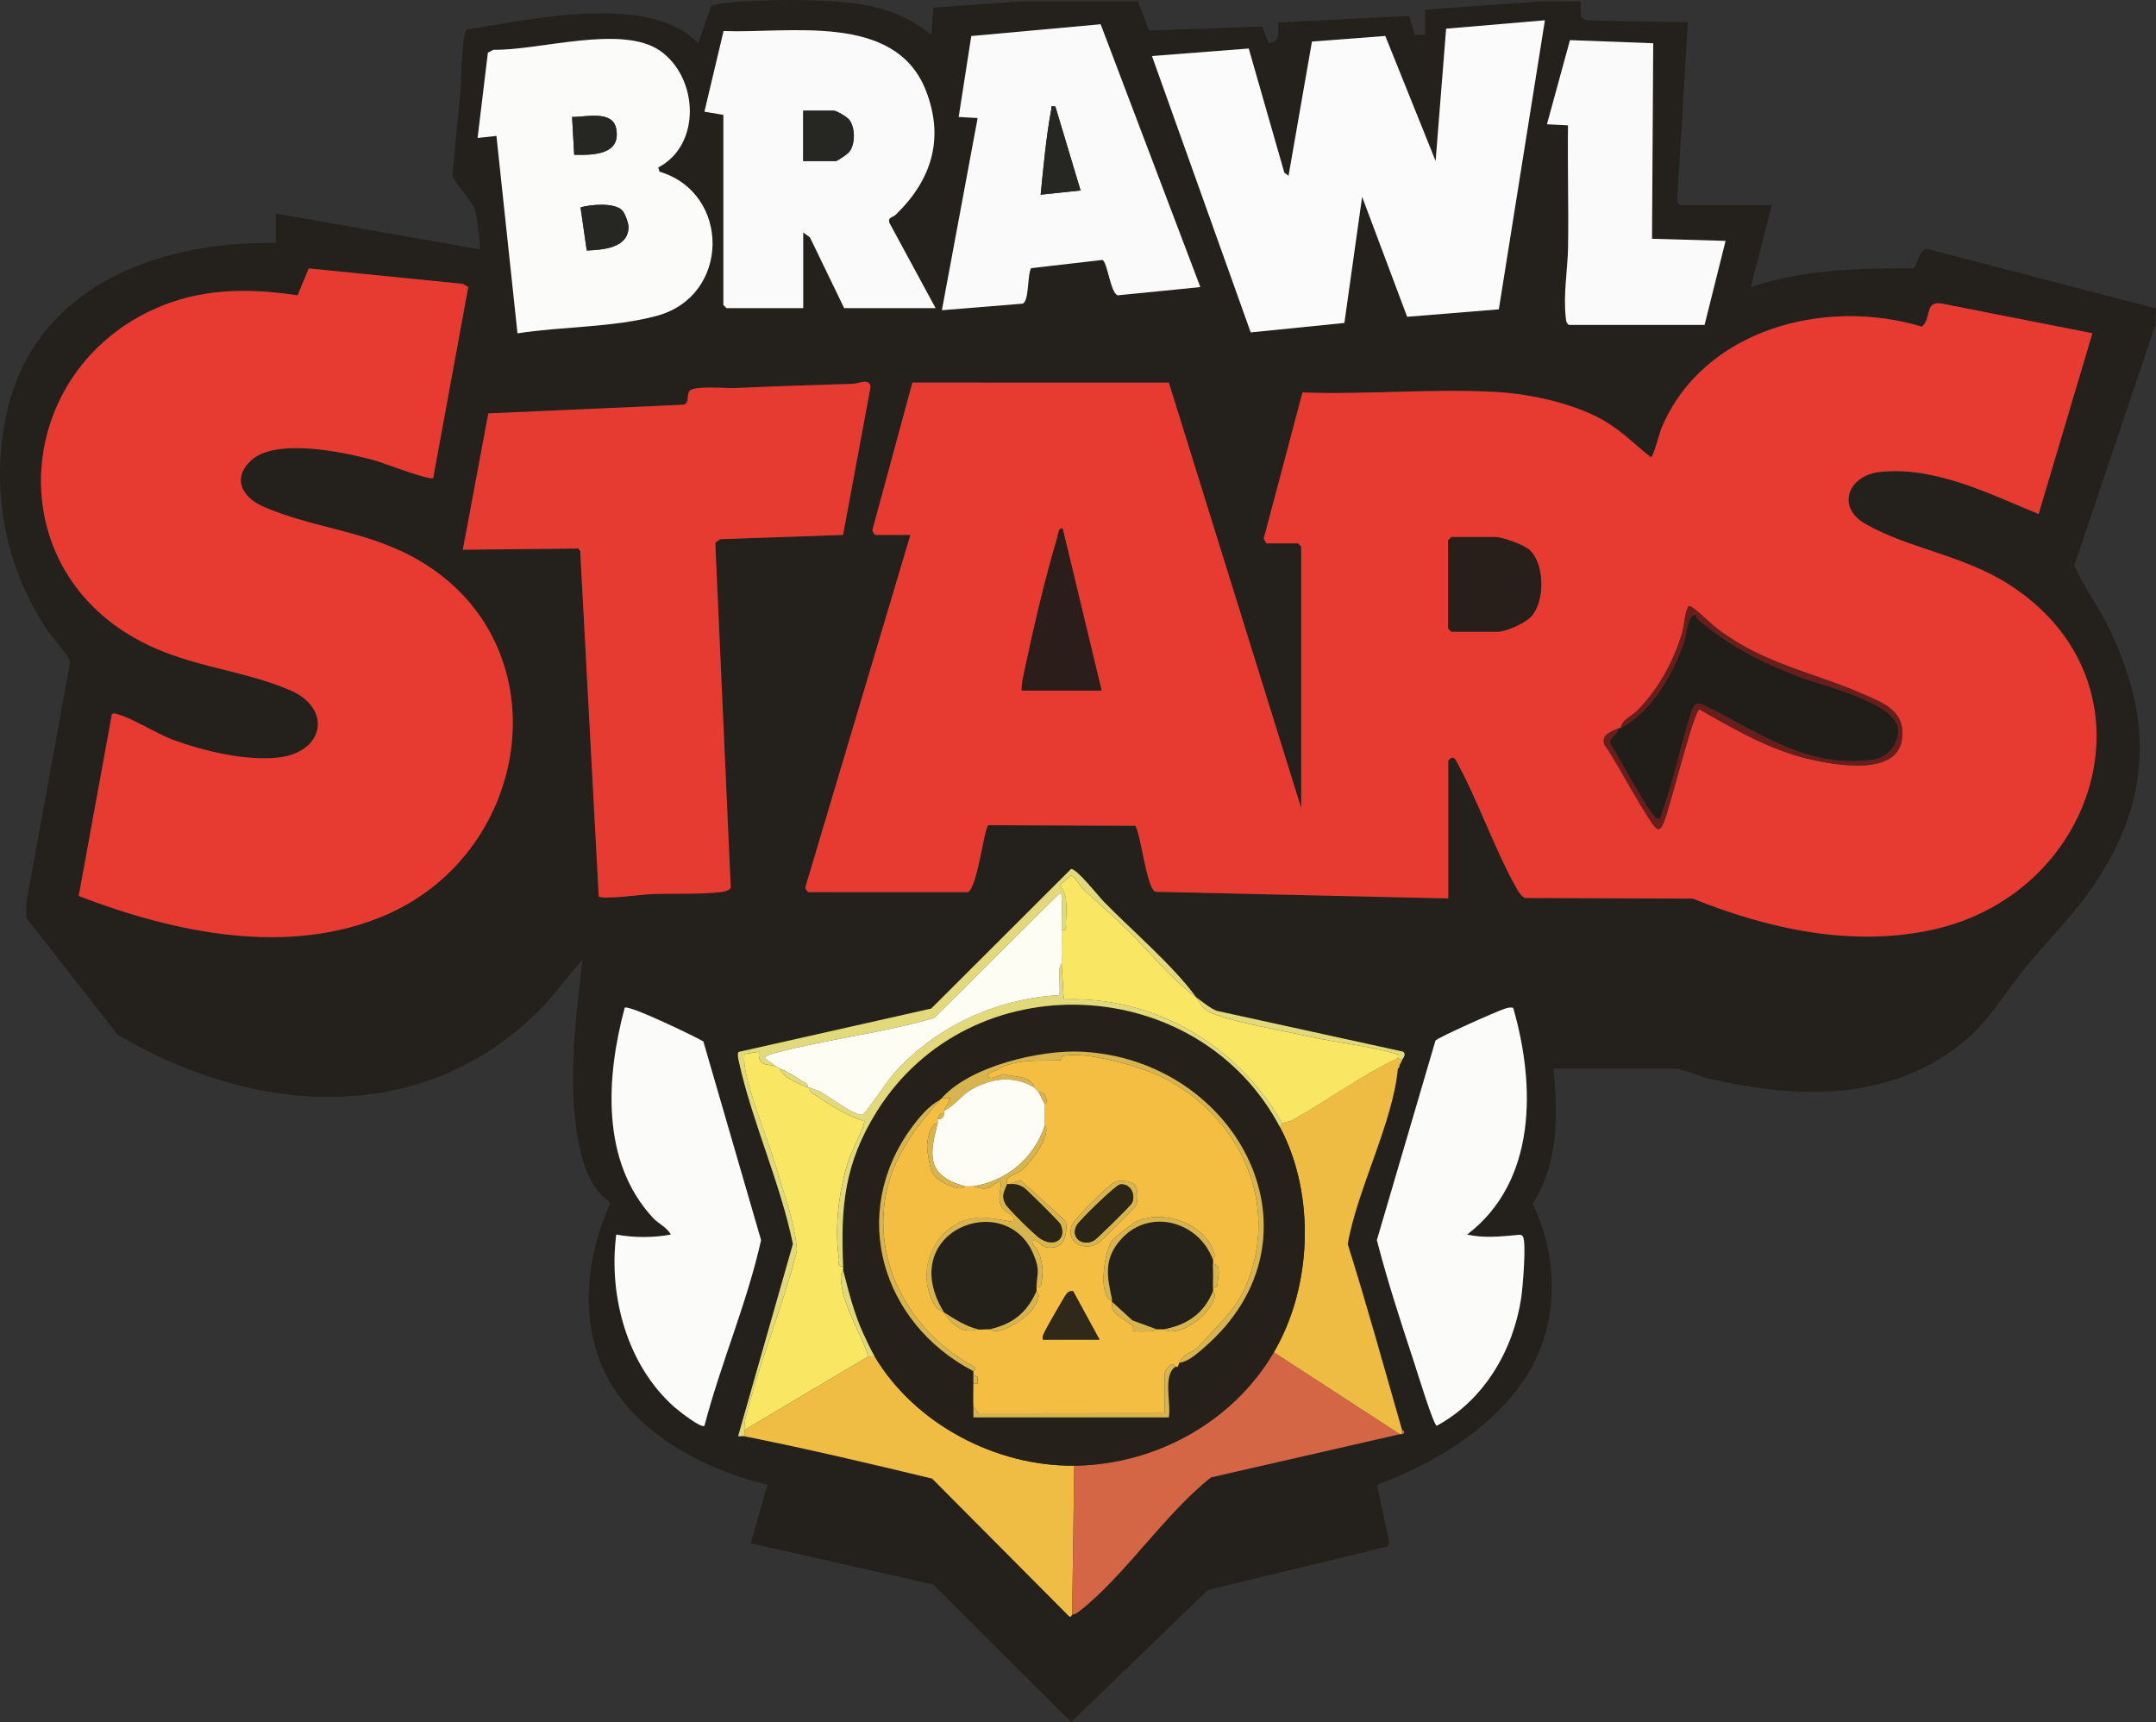
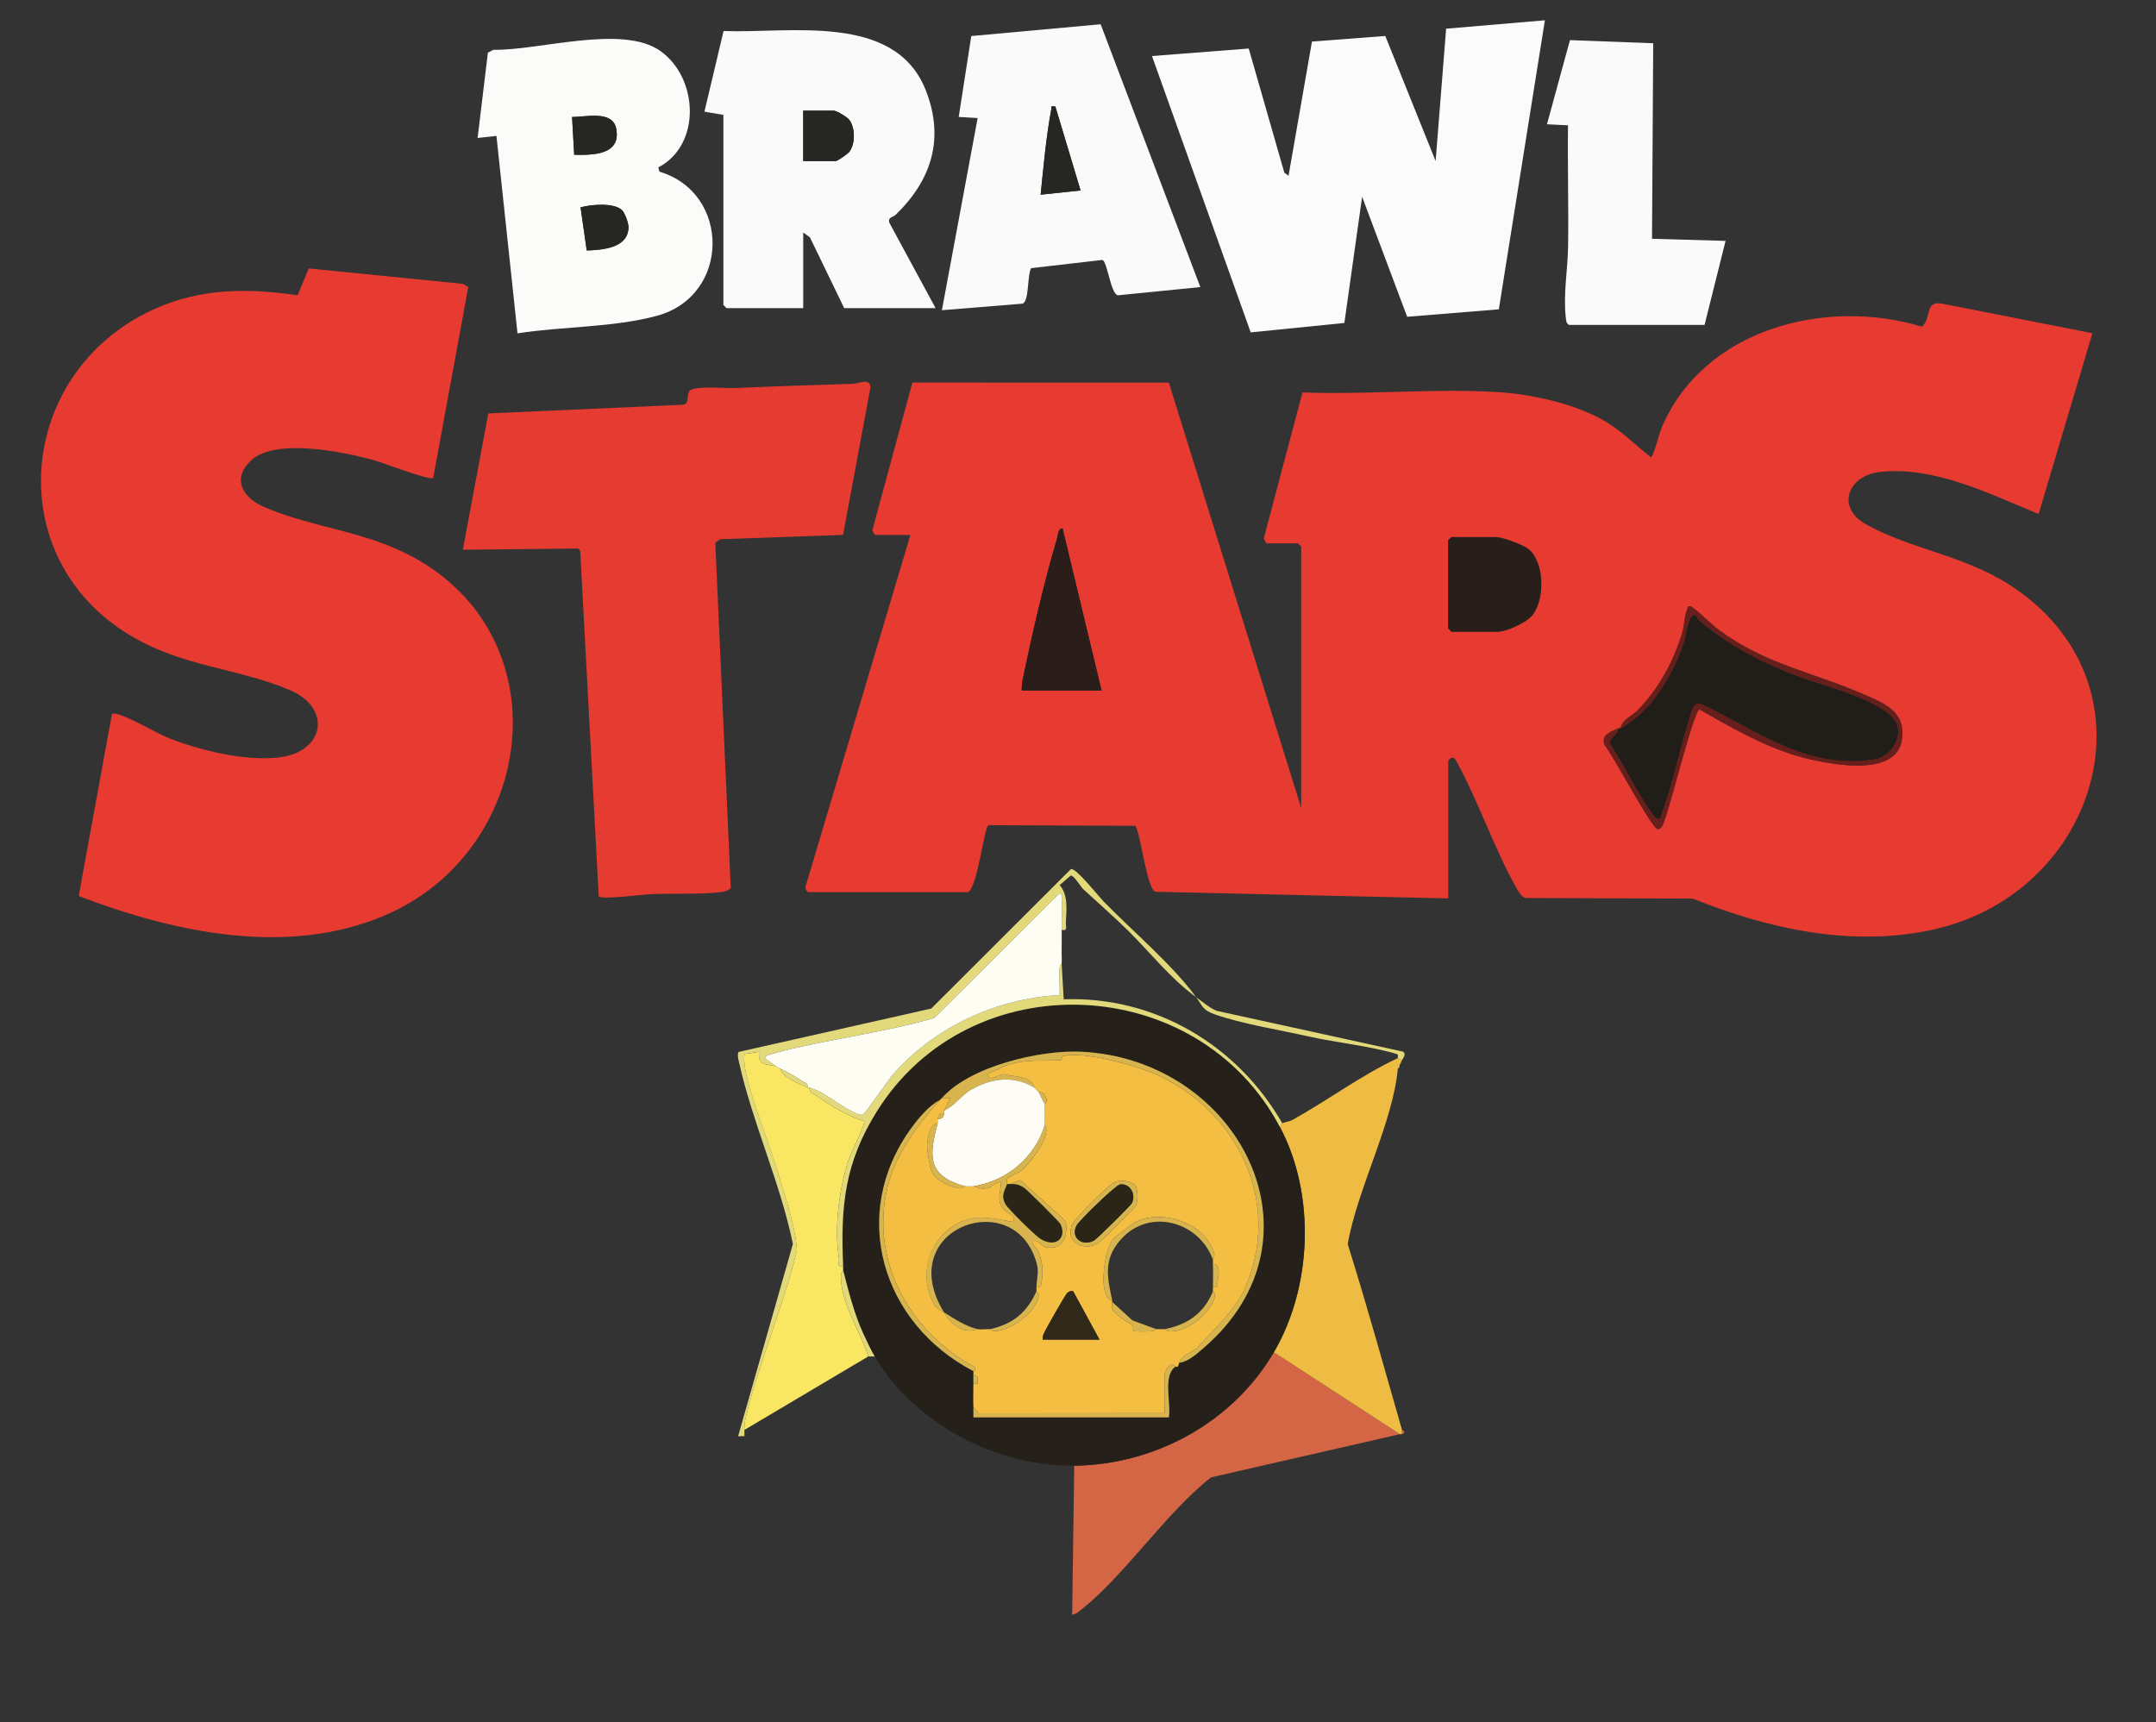
<svg xmlns="http://www.w3.org/2000/svg" id="Layer_2" viewBox="0 0 1026.14 819.7">
  <rect x="0" y="0" width="1026.14" height="819.7" fill="#333333" stroke="none" />
  <defs>
    <style>.cls-2{fill:#fbfafa}.cls-5{fill:#fbfbfa}.cls-6{fill:#e2da7a}.cls-10{fill:#2b2518}.cls-11{fill:#d7b44d}.cls-14{fill:#d46646}.cls-16{fill:#262622}.cls-20{fill:#e73b31}.cls-24{fill:#f9e764}.cls-25{fill:#24211a}</style>
  </defs>
  <g id="Layer_1-2">
    <g id="ihEqAt.tif">
      <g>
-         <path fill="#24201c" d="m131.29 101.67 96.99 17c.66-.71-1.45-16.98-2.3-19.19-1.68-4.41-10.38-13.01-10.68-16.34 1.35-13.63 2.76-27.33 3.98-40.97.4-4.5.47-26.34 2.95-28.05 23.92-3.91 49.17-9.12 73.54-7.44 13.15.91 27.29 4.09 36.5 13.99l6.25-17.76c1.1-1.11 12.65-2.15 15.22-2.28 17.93-.9 45.32-1.39 62.39 2.71 10.09 2.42 19.25 6.6 27.15 13.34l1.01-13L485.75.64h55.88l5.3 13.91 53.75-1.93 3.15 8.05c5.84-.87 4.47-5.42 4.45-9.99l62.39-3.06 2.74 8.93 4.87.14V4.66L733.74.62l18.55.04.13 7.37 2.36 1.64 48.51.99-5.04 84.52c-.11.84 1.03 2.49 1.53 2.49h43.5l-9.99 39c24.69-8.38 51.37-8.97 77.32-8.96 1.69-.41 2.9-10.21 7.12-9.1l108.41 28.2-.31 7.91-38.59 114.46c4.61 10.36 11.77 19.85 16.76 30.27 20.86 43.62 19.66 81.71-7.49 121.93-9.48 14.05-21.55 25.78-32.19 38.81-13.26 16.25-18.89 29.06-37.5 41.5-34.17 22.84-74.56 20.51-112.95 11.89-3.58-.8-13.85-4.92-16.08-4.92h-58.5c2.31 22.16 2.47 44.89-9.82 64.33 11.2 23.24 12.56 51.16 1.2 74.55-13.83 28.47-46.43 48.84-75.34 59.18l5.92 27.54-.94 1.91-85.38 20.63-65.13 62.9-65.57-65.46-86.9-19.61 7.98-27.95c-31.3-7.27-66.5-26.11-79.19-57.33-10.01-24.62-6.48-52.42 4.19-76.23l-.47-1.45c-8.52-5.3-12.34-17.36-14.27-26.78-5.62-27.46-1.65-60.54 1.72-88.22l-17.48 21.01c-56.27 59.36-137.44 54.06-203.83 14.81l-43.43-55.56-.12-6.64 20.96-115.13c-.15-2.68-8.64-11.78-10.9-15.18C2.53 269.97-4.42 234.12 2.75 198.63c12.44-61.53 71.38-83.96 128.53-82.97v-14Zm604-92.01-47.01 4-5 63-23.95-59.54-34.92 2.67-11.13 63.87-2.01-1.47-16.94-59.09-46.05 3.57 46.99 131.55 44.58-4.49 8.44-60.06 21.44 57.12 43.62-3.55L735.29 9.67Zm-164 127L523.84 11.55l-61.57 5.61-5.99 38.51 9.02.51-17.02 91.48 38.38-3.12c3.24-1.06 2.18-13.75 4.1-16.9l33.89-3.91c2.45.8 3.83 15.77 7.31 16.84l39.32-3.91Zm-227-81.99v90.5l1.5 1.5h36.5v-36l3.19 2.31 16.31 33.69h43.5l-22-40.62c-.82-2.77 1.57-2.44 3.01-3.83 17.03-16.47 23.42-36.22 14.28-59.34C425.93 5.8 375.66 16 344.38 14.77l-9.11 38.39 9.02 1.51ZM313.3 79.69c20.59-10.71 18.91-42.81.93-55.46s-57.98-.05-79.41-.54l-2.62 1.38-4.9 40.6 8.97-.98 10.02 93.98c21.33-3.34 45.42-2.72 66.2-8.3 35.36-9.49 35.22-58.64 1.38-68.64l-.58-2.04Zm433.49 74.98h64.5l10-40-35.01-1 .57-93.07-39.62-1.49-10.95 40.05 10.02.51c-.26 19.16.31 38.38.04 57.55-.16 10.98-2.4 22.9-1.09 34.01.17 1.46.12 2.57 1.55 3.45Zm-540.62 72.87 16.69-90.88-2.53-1.55-73.39-7.34-5.29 12.8c-23.99-3.58-46.73-3.41-69.04 6.91-64.58 29.9-72.79 117.8-10.63 154.99 25.44 15.22 50.86 15.36 75.98 26.02 20.16 8.55 16.57 29.52-5.28 32.07-15.62 1.82-35.7-3.04-50.38-8.41-7.46-2.73-19.72-10.48-26-12.05-1.07-.27-2.02-.88-3.08-.02L37.45 426.5c45.33 17.4 99.72 29.15 146.18 9.02 70.27-30.45 84.22-129.19 15.31-169.03-24.17-13.97-49.75-14.87-73.65-25.35-9.93-4.36-15.01-13.27-5.92-21.88 11.65-11.04 44.56-4.11 58.9-.1 4.29 1.2 25.98 9.59 27.88 8.38Zm396.62 31.13h15l1.5 1.5v124.5L556.3 182.16l-122.06-.03-19 70.04c-.1.84 1.04 2.5 1.54 2.5h16.5l-49.96 167.59c-.21.83 1.02 2.41 1.46 2.41h76c4.62-3.07 7.52-30.5 9.63-31.87l69.93.31c2.84 4.77 5.39 29.96 9.6 31.4l139.34 3.16v-65.5c1.53-1.99 2.68-2.13 3.85.15 10.56 19.23 18.23 42.18 28.95 61.05.83 1.46 2.26 3.61 3.9 4.1l79.71.29c35.95 14.49 76.17 23.35 114.81 14.64 79.37-17.89 108.23-117.69 35.69-164.14-21.92-14.04-47.57-17.03-68.24-28.76-14.27-8.1-8.39-23.19 6.82-24.83 26.15-2.82 52.09 10.46 75.49 20.01l25.6-86.04-71.06-14c-9.27-1.9-5.12 6.69-10.11 10.87-46.19-13.98-104 1.18-123.9 48.19-.98 2.32-3.87 13.72-5.03 13.98-7.6-5.91-14.04-12.68-22.47-17.51-13.93-7.99-34.48-12.56-50.48-13.52-30.27-1.82-62.44 1.34-92.91.17l-18.46 69.59 1.33 2.28Zm-201.54-4.05 13.09-70.43c-.64-4.46-5.43-1.57-8.51-1.48-18.74.54-37.28 1.17-56 2-4.29.19-19.7-1.23-21.64 1.36-1.66 2.2.21 6.38-3.4 6.6l-92.38 4.12-12.13 64.88 55.07-.57.8 1.2 8.82 164.44c2.38 1.55 20.39-.93 24.78-1.12 10.33-.46 23.02.2 33.06-.94 1.88-.21 3.65-.52 4.99-2l-7.36-164.38 2.35-1.64 58.46-2.04Zm168.04 220.05c-11.27-15.41-30.26-31.41-43.99-45.51-2.55-2.61-12.68-15.53-15.51-15.53l-66.57 66.46-91.81 20.69c-.5 1.67-.02 3.31.34 4.93 6.29 28.46 19.71 57.56 25.63 86.45l-26.08 91.5c.96.14 2.12-.18 3 0 29.88 5.96 59.8 13.01 89.35 20.15L509 769.53c.89.2 1.13-.81 1.3-.87 1.35-.45 1.77-.46 3.03-1.43 21.62-16.61 40.94-46.57 63.05-64l89.93-20.57h1l1-.53c.33-1.22-.97-1.38-1-1.47-8.44-29.51-16.66-59.16-25.85-88.48 4.5-26 21.62-58.1 23.85-83.52.86-.45.71-1.41 1-2 .33-.67.7-1.16 1-2 .33-.94 2.31-2.83.42-4.1l-88.46-19.37c-3.06-1.04-7.16-4.49-9.97-6.53Zm-234.01 204c7.77-29.8 20.25-58.34 26.95-88.36l-27.48-94.6c-4.42-2.55-35.55-17.61-37.42-16.01-8.87 32.98-11.43 73.17 13.44 99.99 2.66 2.87 6.58 4.37 8.52 7.97-8.5 1.58-17.51 1.54-25.99 0-3.72 29.22 5.11 62.02 27.52 81.98 1.93 1.72 12.85 10.41 14.46 9.03ZM720.2 479.75c-1.35-.41-2.64 0-3.94.39-3.38 1.02-31.99 13.73-33.05 15.21l-27.89 94.93c4.98 19.41 11.38 38.98 17.69 58.15 1.28 3.88 9.22 29.89 10.79 30.24 22.48-12.14 36.4-35.86 40.2-60.78.71-4.68 2.57-26.55.82-29.27-.77-1.19-1.62-.84-2.74-.74-8 .71-15.88 1.55-23.8-.22 33.24-25.38 32.54-71.11 21.92-107.91Z" />
        <path d="m602.79 258.67-1.33-2.28 18.46-69.59c30.47 1.16 62.64-1.99 92.91-.17 16 .96 36.55 5.53 50.48 13.52 8.43 4.84 14.86 11.6 22.47 17.51 1.17-.26 4.05-11.66 5.03-13.98 19.9-47.01 77.7-62.17 123.9-48.19 4.99-4.18.84-12.77 10.11-10.87l71.06 14-25.6 86.04c-23.4-9.55-49.34-22.82-75.49-20.01-15.21 1.64-21.09 16.73-6.82 24.83 20.67 11.73 46.32 14.72 68.24 28.76 72.54 46.45 43.68 146.25-35.69 164.14-38.65 8.71-78.86-.15-114.81-14.64l-79.71-.29c-1.65-.48-3.08-2.64-3.9-4.1-10.72-18.87-18.39-41.82-28.95-61.05-1.18-2.28-2.32-2.13-3.85-.15v65.5l-139.34-3.16c-4.22-1.44-6.76-26.63-9.6-31.4l-69.93-.31c-2.11 1.37-5.01 28.8-9.63 31.87h-76c-.44 0-1.67-1.58-1.46-2.41l49.96-167.59h-16.5c-.51 0-1.64-1.66-1.54-2.5l19-70.04 122.06.03 62.99 202.51v-124.5l-1.5-1.5h-15Zm-116.5 70h38l-18.51-77.01c-2.04-.69-2.22 3.12-2.6 4.38-5.82 19.47-11.41 43.43-15.59 63.42-.63 3.03-1.43 6.08-1.29 9.21Zm204.5-73-1.5 1.5v42l1.5 1.5h22c4.24 0 13.47-4.23 16.35-7.65 6.21-7.39 6.03-24.81-1.33-31.36-2.63-2.34-12.7-5.99-16.01-5.99h-21Zm80.5 91c-.26.14-.73-.13-1 0-3.45 1.68-8.52 2.97-6.57 8.03 4.03 4.7 22.1 39.25 25.15 39.92 1.7.37 2.42-1.8 2.92-2.96 2.95-6.77 14.29-53.37 17.06-53.98 16.88 9.59 33.87 19.56 53.07 23.86 11.81 2.64 40.77 7.98 43.28-9.46 1.95-13.58-8.51-17.36-18.94-21.88-23.66-10.26-46.16-14.06-67.88-30.12-4.86-3.6-8.64-8.04-13.58-11.44-1.9-.27-1.28.23-1.75 1.29-1.38 3.14-1.35 8.02-2.46 11.55-4.3 13.78-11.13 26.38-21.27 36.73-2.7 2.76-7.3 4.26-8.03 8.47ZM206.17 227.54c-1.9 1.21-23.6-7.18-27.88-8.38-14.34-4.01-47.25-10.94-58.9.1-9.09 8.61-4.01 17.53 5.92 21.88 23.9 10.48 49.48 11.37 73.65 25.35 68.91 39.84 54.96 138.58-15.31 169.03-46.46 20.13-100.85 8.38-146.18-9.02l15.77-86.42c1.06-.86 2.01-.25 3.08.02 6.27 1.57 18.54 9.31 26 12.05 14.67 5.37 34.76 10.23 50.38 8.41 21.86-2.55 25.44-23.51 5.28-32.07-25.12-10.66-50.54-10.8-75.98-26.02C-.18 265.28 8.03 177.38 72.61 147.49c22.31-10.32 45.05-10.49 69.04-6.91l5.29-12.8 73.39 7.34 2.53 1.55-16.69 90.88Z" class="cls-20" />
        <path fill="#e63b31" d="m401.25 254.62-58.46 2.04-2.35 1.64 7.36 164.38c-1.34 1.49-3.11 1.79-4.99 2-10.04 1.14-22.73.49-33.06.94-4.39.19-22.39 2.67-24.78 1.12l-8.82-164.44-.8-1.2-55.07.57 12.13-64.88 92.38-4.12c3.61-.22 1.74-4.4 3.4-6.6 1.95-2.58 17.35-1.17 21.64-1.36 18.72-.83 37.26-1.46 56-2 3.08-.09 7.87-2.97 8.51 1.48l-13.09 70.43Z" />
        <path fill="#fbfbfb" d="m735.29 9.66-21.93 137.58-43.63 3.55-21.43-57.12-8.45 60.06-44.58 4.49-46.99-131.55 46.05-3.57 16.94 59.09 2.01 1.47 11.14-63.87 34.91-2.66 23.95 59.53 5-63 47.01-4z" />
        <path d="m313.3 79.69.58 2.04c33.84 10 33.98 59.15-1.38 68.64-20.78 5.58-44.88 4.96-66.2 8.3l-10.02-93.98-8.97.98 4.9-40.6 2.62-1.38c21.43.49 61.21-12.26 79.41.54s19.66 44.74-.93 55.46Zm-40.02-6.02c8.92.21 22.44.12 19.99-12.48-1.74-8.92-14.77-5.37-20.99-5.53l1 18.01Zm22.7 26.31c-3.87-3.62-14.78-2.65-19.67-1.27l2.95 20.53c7.4-.3 19.73-1.06 19.87-11.05.03-2.01-1.67-6.83-3.15-8.21Z" class="cls-5" />
        <path fill="#fafafa" d="m344.29 54.67-9.02-1.51 9.11-38.39c31.27 1.23 81.54-8.97 96.2 28.11 9.14 23.12 2.74 42.88-14.28 59.34-1.44 1.39-3.83 1.06-3.01 3.83l22 40.62h-43.5l-16.31-33.69-3.19-2.31v36h-36.5l-1.5-1.5v-90.5Zm38 22h15.5c.75 0 5.76-3.42 6.52-4.48 2.79-3.85 2.76-11.21 0-15.04-1.05-1.46-6.15-4.48-7.52-4.48h-14.5v24Z" />
        <path d="m571.29 136.66-39.32 3.91c-3.48-1.07-4.86-16.03-7.31-16.84l-33.89 3.91c-1.92 3.15-.86 15.84-4.1 16.9l-38.38 3.12 17.02-91.48-9.02-.51 5.99-38.51 61.57-5.61 47.45 125.11Zm-69.01-85.99c-2.64-.22-1.65-.1-1.95 1.52-2.47 13.26-3.67 27.06-5.03 40.48l19-2.01-12.01-39.99Z" class="cls-2" />
-         <path d="M335.28 678.67c-1.61 1.38-12.53-7.31-14.46-9.03-22.42-19.96-31.24-52.76-27.52-81.98 8.49 1.53 17.49 1.58 25.99 0-1.95-3.59-5.86-5.1-8.52-7.97-24.87-26.82-22.31-67.01-13.44-99.99 1.86-1.59 33 13.46 37.42 16.01l27.48 94.6c-6.7 30.02-19.17 58.56-26.95 88.36ZM720.2 479.75c10.62 36.8 11.33 82.53-21.92 107.91 7.93 1.77 15.8.93 23.8.22 1.12-.1 1.97-.45 2.74.74 1.75 2.72-.11 24.59-.82 29.27-3.8 24.92-17.72 48.64-40.2 60.78-1.57-.35-9.51-26.36-10.79-30.24-6.31-19.17-12.71-38.74-17.69-58.15l27.89-94.93c1.05-1.48 29.66-14.2 33.05-15.21 1.29-.39 2.58-.8 3.94-.39Z" class="cls-5" />
        <path d="M746.79 154.67c-1.43-.88-1.38-1.99-1.55-3.45-1.3-11.11.94-23.03 1.09-34.01.27-19.17-.29-38.39-.04-57.55l-10.02-.51 10.95-40.05 39.62 1.49-.57 93.07 35.01 1-10 40h-64.5Z" class="cls-2" />
-         <path fill="#efbd43" d="M416.29 645.67c19.2 32.24 57.76 52.38 95 52l-1 71c-.17.06-.41 1.07-1.3.87l-65.35-65.72c-29.55-7.14-59.47-14.19-89.35-20.15.01-1-.02-2 0-3l59-35h3Z" />
        <path d="m606.29 643.67 60 39-89.93 20.57c-22.1 17.43-41.43 47.39-63.05 64-1.26.97-1.68.98-3.03 1.43l1-71c38.44-.4 75.46-20.67 95-54Z" class="cls-14" />
        <path fill="#efbc43" d="M665.29 503.67c.24.35 1.51.62 2 1-.3.84-.67 1.33-1 2-.99.25-.93 1.16-1 2-2.23 25.42-19.35 57.52-23.85 83.52 9.19 29.32 17.4 58.97 25.85 88.48v2h-1l-60-39c18.24-31.12 19.89-74.94 3-107 .37-.47.69-1.81 1-2 .93-.55 3.26-.69 4.89-1.6 16.88-9.37 32.58-21.18 50.11-29.4Z" />
        <path d="M569.29 474.67c2.81 2.05 6.91 5.49 9.97 6.53l88.46 19.37c1.88 1.27-.09 3.16-.42 4.1-.49-.38-1.76-.65-2-1-.19-.28.62-1.63-.68-2.01-13.26-3.89-27.99-5.23-41.55-8.26s-32.16-6.11-44.57-10.43c-6.25-2.18-5.98-3.91-9.2-8.3-12.18-8.87-21.8-21.17-32.1-31.4-6.98-6.92-14.56-13.48-21.56-19.95-1.35-1.25-4.16-6.27-5.98-6.59l-5.3 4.56c4.19 4.92 3.18 11.78 2.94 17.91-.07 1.92 1.03 4.01-2 3.45-.06-4.73.34-9.87 0-14.51-.11-1.49.78-2.89-1.49-2.48l-59.15 58.86c-24.46 7.15-50.92 10.12-75.41 16.59-9.25 2.44-3.89 2.66.04 6.54-3.58-1.4-8.75.3-8.01-7.01l-6.93 1.06c-.22 1.76-.15 3.57.06 5.33 1.38 11.96 11.78 37.13 15.62 50.38 3.56 12.28 8.38 25.02 9.29 37.77-6.54 26.73-18.28 53.91-24.58 80.44-.44 1.84-.4 3.22-.44 5.03-.02 1 .01 2 0 3-.88-.18-2.04.14-3 0l26.08-91.5c-5.91-28.9-19.34-57.99-25.63-86.45-.36-1.62-.84-3.26-.34-4.93l91.81-20.69 66.57-66.46c2.83 0 12.96 12.91 15.51 15.53 13.74 14.09 32.73 30.1 43.99 45.51ZM665.29 508.67c.07-.84.01-1.75 1-2-.29.59-.14 1.55-1 2Z" class="cls-6" />
        <path d="M667.29 682.67v-2c.03.1 1.33.26 1 1.47l-1 .53Z" class="cls-14" />
        <path fill="#211e1a" d="M771.29 346.67c14.89-7.92 24.99-25.63 30.31-41.19.91-2.66 1.71-12.91 5.18-12.82.78.02.62 1.61 1.57 2.41 15.45 12.89 29.9 20.22 48.68 27.37 10.22 3.89 44.12 11.79 46.23 23.8 1.23 7.04-4.5 14.35-11.56 15.35-31.78 4.5-54.3-12.98-80.17-25.67-3.27-1.61-4.95-1.57-6.29 2.21-5.29 15.95-8.67 33.91-14.51 49.54-.5 1.35.09 2.37-1.96 2.03-3.13-.5-18.74-30.66-22.07-35.02-1.68-3.69 3.43-4.44 3.59-8 .27-.13.74.14 1 0Z" />
        <path fill="#281e1a" d="M690.79 255.67h21c3.31 0 13.38 3.65 16.01 5.99 7.37 6.55 7.55 23.97 1.33 31.36-2.88 3.43-12.11 7.65-16.35 7.65h-22l-1.5-1.5v-42l1.5-1.5Z" />
        <path fill="#2b1d19" d="M486.29 328.67c-.13-3.13.66-6.18 1.29-9.21 4.18-19.98 9.78-43.94 15.59-63.42.38-1.26.56-5.08 2.6-4.38l18.51 77.01h-38Z" />
        <path fill="#681f1b" d="M770.29 346.67c-.16 3.56-5.27 4.32-3.59 8 3.33 4.36 18.95 34.52 22.07 35.02 2.06.33 1.46-.69 1.96-2.03 5.84-15.63 9.22-33.59 14.51-49.54 1.34-3.78 3.01-3.82 6.29-2.21 25.87 12.69 48.39 30.17 80.17 25.67 7.06-1 12.79-8.31 11.56-15.35-2.11-12.01-36.01-19.91-46.23-23.8-18.78-7.15-33.24-14.48-48.68-27.37-.95-.79-.78-2.39-1.57-2.41-3.47-.09-4.27 10.16-5.18 12.82-5.32 15.56-15.42 33.27-30.31 41.19.73-4.21 5.33-5.71 8.03-8.47 10.14-10.35 16.97-22.95 21.27-36.73 1.1-3.53 1.07-8.41 2.46-11.55.47-1.06-.15-1.56 1.75-1.29 4.94 3.4 8.72 7.85 13.58 11.44 21.72 16.06 44.22 19.86 67.88 30.12 10.43 4.52 20.89 8.3 18.94 21.88-2.5 17.44-31.46 12.1-43.28 9.46-19.2-4.29-36.19-14.27-53.07-23.86-2.77.61-14.1 47.21-17.06 53.98-.5 1.15-1.23 3.33-2.92 2.96-3.04-.67-21.12-35.22-25.15-39.92-1.95-5.06 3.12-6.35 6.57-8.03Z" />
        <path d="M295.98 99.98c1.47 1.38 3.17 6.2 3.15 8.21-.14 10-12.46 10.75-19.87 11.05l-2.95-20.53c4.89-1.38 15.79-2.35 19.67 1.27ZM273.28 73.67l-1-18.01c6.22.16 19.25-3.39 20.99 5.53 2.46 12.6-11.06 12.69-19.99 12.48ZM382.29 76.67v-24h14.5c1.36 0 6.47 3.02 7.52 4.48 2.76 3.83 2.79 11.19 0 15.04-.77 1.06-5.78 4.48-6.52 4.48h-15.5ZM502.28 50.67l12.01 39.99-19 2.01c1.36-13.42 2.57-27.23 5.03-40.48.3-1.62-.68-1.74 1.95-1.52Z" class="cls-16" />
        <path fill="#25211a" d="M609.29 536.67c16.89 32.06 15.24 75.88-3 107-19.54 33.33-56.56 53.6-95 54-37.24.38-75.8-19.76-95-52-1.4-2.34-4.26-8.31-5.49-11.01-4.36-9.62-6.89-19.81-9.51-29.99-.02-.67.03-1.34 0-2-1.25-28.31.62-48.89 15.97-73.53 44.53-71.45 152.99-66.57 192.03 7.53Zm-161-14c-.31.35-.68.65-1 1-4.95 2.32-10.18 8.65-13.42 13.08-30.11 41.14-14.13 93.22 29.42 115.92-.01.67 0 1.33 0 2 .01 1.33 0 2.67 0 4 0 3.64-.16 7.37 0 11 .08 1.66-.07 3.35 0 5.01h93.01c1.19-6.91-2.93-19.7 2.99-24.01 1.17-.85.79 1.55 2-2 4.12-.41 8.43-4.31 11.53-6.97 61.07-52.52 16.44-137.34-57.98-141.07-19.66-.98-53.12 6.87-66.54 22.04Z" />
        <path d="M354.29 680.67c.04-1.82 0-3.19.44-5.03 6.3-26.53 18.05-53.71 24.58-80.44-.91-12.74-5.72-25.49-9.29-37.77-3.84-13.25-14.24-38.41-15.62-50.38-.2-1.77-.28-3.57-.06-5.33l6.93-1.06c-.74 7.3 4.43 5.61 8.01 7.01.55.21 1.28.68 2 1 1.65 4.68 8.87 7.01 13 9 .27.13.73-.13 1 0-.1 2.18 1.42 2.64 2.86 3.64 6.93 4.79 15.19 9.95 23.14 12.37.86.94-6.41 15.54-7.29 18.2-4.71 14.26-6.98 32.49-4.68 47.3.29 1.86-1.27 4.06 1.96 3.49.03.66-.02 1.33 0 2 0 .18-1.12 1.37-1.06 3.38.38 13.19 9.29 25.46 13.06 37.62l-59 35Z" class="cls-24" />
        <path d="M416.29 645.67h-3c-3.77-12.16-12.69-24.43-13.06-37.62-.06-2.01 1.07-3.2 1.06-3.38 2.63 10.18 5.16 20.37 9.51 29.99 1.22 2.7 4.09 8.67 5.49 11.01Z" class="cls-6" />
-         <path d="M505.29 442.67c3.03.56 1.93-1.53 2-3.45.24-6.13 1.25-12.99-2.94-17.91l5.3-4.56c1.82.32 4.63 5.34 5.98 6.59 7 6.46 14.58 13.02 21.56 19.95 10.31 10.23 19.92 22.52 32.1 31.4 3.21 4.39 2.95 6.13 9.2 8.3 12.41 4.32 31.31 7.47 44.57 10.43s28.29 4.37 41.55 8.26c1.3.38.48 1.72.68 2.01-17.53 8.22-33.22 20.04-50.11 29.4-1.63.91-3.97 1.05-4.89 1.6-21.33-37.19-60.55-60.58-104.01-58.99l-.99-17.01c.14-2.31-.08-4.68 0-7 .01-.38 0-.68 0-1 .06-2.65.03-5.34 0-8Z" class="cls-24" />
        <path d="m505.29 458.67.99 17.01c43.45-1.58 82.67 21.81 104.01 58.99-.31.19-.63 1.53-1 2-39.03-74.1-147.49-78.98-192.03-7.53-15.35 24.63-17.22 45.22-15.97 73.53-3.23.56-1.67-1.63-1.96-3.49-2.3-14.81-.03-33.04 4.68-47.3.88-2.67 8.15-17.26 7.29-18.2-7.95-2.42-16.21-7.58-23.14-12.37-1.44-1-2.97-1.46-2.86-3.64 1.23.61 3.03 1 4.67 1.82 4.11 2.05 17.35 12.15 20.65 11.08 1.16-.38 12.06-16.5 14.65-19.42 19.9-22.47 49.02-35.85 79.02-37.48.28-4.13-.33-8.44-.03-12.56.15-2.12 1.03-2.3 1.04-2.43Z" class="cls-6" />
        <path fill="#fdfdf4" d="M369.29 507.67c-3.93-3.88-9.29-4.1-.04-6.54 24.48-6.47 50.95-9.44 75.41-16.59l59.15-58.86c2.26-.42 1.38.99 1.49 2.48.34 4.65-.06 9.78 0 14.51.03 2.66.06 5.35 0 8v1c-.08 2.32.14 4.69 0 7 0 .13-.89.31-1.04 2.43-.3 4.12.31 8.43.03 12.56-29.99 1.63-59.11 15.01-79.02 37.48-2.58 2.92-13.49 19.04-14.65 19.42-3.3 1.08-16.54-9.02-20.65-11.08-1.64-.82-3.45-1.21-4.67-1.82-.27-.13-.73.13-1 0 .47-2.15-1.16-2.16-2.45-3-3.38-2.18-6.85-4.39-10.55-6-.72-.32-1.45-.79-2-1Z" />
        <path fill="#f3be41" d="M492.29 517.67c-1.32-5.41-9.17-5.11-13.5-6.07-2.19-1.37-7.31 3.44-8.49.56-.77-1.89 5.08-2.55 6-3.98 9.8-4.39 19.02-3 28.42-3.48.6-.03.47-1.82 1.25-2.01 10.25-2.53 36.43 4.89 46.22 9.6 38 18.3 58.22 61.67 40 101.58-4.66 10.22-14.75 19.26-21.95 27.26-2.61 2.89-7.45 3.15-8.95 7.55-1.21 3.55-.83 1.15-2 2l-.51-.99c-2.17-1.09-4.49 3.03-4.49 4.49v18.5l-88.45.07-2.55-3.07c-.16-3.63 0-7.36 0-11h2l.02-3.45-2.01-.55c0-.67-.01-1.33 0-2 0-.1 1.51-.71.58-1.96-30.65-16.43-49.96-50.4-41.5-85.46 3.84-15.92 14.45-29.9 24.91-41.59.32-.35.69-.65 1-1h4l-3 6c-.16.23.17.85 0 1-.91.8-1.86-1-3 3-.16.56.15 1.43 0 2-3.71 0-4.95 7.99-5.03 10.56s1.25 10.33 2.29 12.68c1.71 3.87 9.52 7.6 13.39 7.75 1.47.06 2.22-1 2.35-.99 1.31.11 2.68 0 4 0 1.06 0 3.09 1.6 6.45.95 2.55-.49 3.87-3.11 6.54-2.95.29 5.05-2.37 8.67 1.44 13.06 1.77 2.04 5.46 2.18 4.56 5.93-11.61-2.02-20.97-4.47-30.91 3.59s-13.35 22.42-7.49 34.32c1.91 3.87 2.69 3.35 5.4 5.1 3.34 5.44 8.85 10.66 16 8 1.58.34 4.16-.1 6 0 .14 0 .86 1.02 2.33.97 7.21-.23 19.92-9.31 20.7-16.6.16-1.48-1.03-2.25-1.02-2.37.02-.66-.03-1.34 0-2 2.37.57 2.26-1.27 2.51-2.93.75-4.93.39-8.95-1.44-13.63-.89-2.28-3.12-3.04-3.06-5.43 3.16-.72 3.95 2.51 6.52 2.99 8.48 1.61 10.3-5.4 9.49-12.29l-21.65-19.6-5.37 1.9h-1c.2-.55-.42-1.81.22-2.76s5.3-2.57 6.71-3.82c4.31-3.81 11.03-12.66 11.71-18.47.26-2.21-.64-2.8-.63-2.95.07-3.32 0-6.68 0-10 0-.38 1.65-1 .29-3.73-.38-2.07-2.67-1.81-3.29-2.27-.96-.71-1.88-1.93-2-2Zm47.76 46.23c-1.84-1.83-6.78-2.31-9.32-1.32-2.94 1.15-19.31 17.49-20.52 20.51-3.4 8.48 6.13 12.86 12.58 8.57 1.82-1.21 17.47-16.85 17.97-18.02.93-2.18.93-8.12-.71-9.75Zm37.24 35.77c-.03-1.19 1.79-1.07-.17-5.35-5.88-12.88-24.69-18.88-37.1-12.42-.95.49-10.05 7.52-10.43 8.06-3.4 4.86-4.92 16.25-4.22 22.12.19 1.55 1.25 7.3 3.92 6.59.07.32-.07.68 0 1 .23 1.07-.39 2.29.28 3.72 1.3 2.74 9.15 7.06 9.51 7.57.46.66 0 2.28.29 2.58.36.35 7.07.27 8.5.18 1.29-.09 2.29-1.04 2.42-1.04 1.33-.02 2.67.03 4 0 .13 0 1.16 1.02 2.46 1.08 8 .34 18.35-7.95 21.03-15.16 1.13-3.04-.49-3.52-.49-3.92 0-.67-.02-1.34 0-2 2.62.6 2.08-1.38 2.34-3.16.28-1.87 1.57-8.03-2.34-7.84-.02-.67.02-1.33 0-2Zm-81 38h27l-12.54-23.05c-1.41-.19-1.99.11-2.97 1.05-.79.76-10.26 17.33-10.95 19.05-.41 1.03-.77 1.77-.55 2.95Z" />
        <path d="M561.29 648.67c1.5-4.4 6.34-4.66 8.95-7.55 7.2-8 17.29-17.04 21.95-27.26 18.21-39.91-2.01-83.28-40-101.58-9.79-4.71-35.97-12.13-46.22-9.6-.78.19-.64 1.98-1.25 2.01-9.4.49-18.62-.9-28.42 3.48-.92 1.43-6.76 2.1-6 3.98 1.17 2.88 6.29-1.93 8.49-.56 4.33.96 12.19.67 13.5 6.07-9.87-5.8-19.9-4.57-29.71.79-5 2.74-8.16 8.01-13.29 10.21l3-5.99h-4c13.42-15.18 46.88-23.03 66.54-22.05 74.42 3.73 119.05 88.55 57.98 141.07-3.09 2.66-7.4 6.56-11.53 6.97ZM447.29 523.67c-10.47 11.69-21.07 25.67-24.91 41.59-8.47 35.06 10.84 69.03 41.5 85.46.92 1.25-.58 1.85-.58 1.96-43.55-22.7-59.53-74.78-29.42-115.92 3.24-4.43 8.47-10.77 13.42-13.08ZM559.29 650.67c-5.93 4.31-1.8 17.09-2.99 24.01h-93.01c-.06-1.66.08-3.34 0-5.01l2.55 3.07 88.45-.07v-18.5c0-1.46 2.32-5.58 4.49-4.49l.51.99ZM463.29 654.67l2.01.55-.02 3.45h-2c0-1.34.01-2.67 0-4Z" class="cls-11" />
        <path d="M371.29 508.67c3.7 1.61 7.17 3.83 10.55 6 1.29.83 2.92.85 2.45 3-4.13-1.99-11.35-4.32-13-9ZM505.29 451.67v-1c0 .32.01.62 0 1Z" class="cls-6" />
-         <path d="M493.29 612.67c-.03.66.02 1.34 0 2-4.5 10.08-11.17 15.56-22 18-1.84-.1-4.42.34-6 0-5.32-1.14-11.39-5.03-16-8-23.65-38.58 29.63-59.38 42.76-27.26 3.03 7.43 1.6 8.3 1.24 15.26ZM577.29 599.67c.02.67-.02 1.33 0 2 .1 4.23.13 6.72 0 11-.02.66 0 1.33 0 2-4.18 10.4-12.19 15.95-23 18-1.33.03-2.67-.02-4 0l-11.34-4.16-9.66-8.84c-.07-.32.07-.68 0-1-2.46-11.21-4.13-19.63 4.48-29.02 13.66-14.89 37.06-8.04 43.52 10.02Z" class="cls-25" />
        <path fill="#fdfcf5" d="M492.29 517.67c.12.07 1.04 1.29 2 2l3 6c0 3.32.07 6.68 0 10-4.95 15.45-18.04 26.46-34 29-1.32 0-2.69.11-4 0-18.18-4.94-17.17-14.6-13-30 .15-.57-.16-1.44 0-2 2.03.07 3.08-1.01 3-3 .17-.15-.16-.77 0-1 5.13-2.2 8.29-7.47 13.29-10.21 9.81-5.36 19.84-6.6 29.71-.79Z" />
        <path d="M480.29 563.67c2.77-.33 4.63.14 6.96 1.54 1.39.84 17.01 16.35 17.52 17.47 3.22 7.01-2.71 11.44-9.7 6.93-2.5-1.61-15.47-14.27-16.63-16.59-2.01-3.99-.57-5.51.85-9.36h1Z" class="cls-10" />
        <path d="M497.29 535.67c0 .15.89.74.63 2.95-.68 5.81-7.4 14.66-11.71 18.47-1.41 1.25-6.09 2.88-6.71 3.82s-.01 2.2-.22 2.76c-1.43 3.85-2.86 5.36-.85 9.36 1.17 2.33 14.14 14.99 16.63 16.59 6.99 4.51 12.92.07 9.7-6.93-.52-1.12-16.13-16.63-17.52-17.47-2.33-1.41-4.19-1.88-6.96-1.54l5.37-1.9 21.65 19.6c.82 6.89-1 13.9-9.49 12.29-2.57-.49-3.37-3.71-6.52-2.99-.06 2.39 2.17 3.15 3.06 5.43 1.84 4.68 2.2 8.7 1.44 13.63-.25 1.67-.14 3.5-2.51 2.93.36-6.96 1.79-7.83-1.24-15.26-13.12-32.12-66.41-11.32-42.76 27.26 4.61 2.97 10.68 6.86 16 8-7.15 2.66-12.66-2.56-16-8-2.72-1.75-3.49-1.23-5.4-5.1-5.86-11.89-2.72-26.04 7.49-34.32s19.3-5.61 30.91-3.59c.9-3.75-2.79-3.88-4.56-5.93-3.8-4.4-1.15-8.02-1.44-13.06-2.68-.16-3.99 2.46-6.54 2.95-3.36.65-5.39-.95-6.45-.95 15.96-2.54 29.05-13.55 34-29Z" class="cls-11" />
        <path fill="#302818" d="M496.29 637.67c-.22-1.18.14-1.92.55-2.95.69-1.72 10.16-18.29 10.95-19.05.97-.94 1.56-1.24 2.97-1.05l12.54 23.05h-27Z" />
        <path d="M577.29 599.67c-6.46-18.06-29.87-24.91-43.52-10.02-8.61 9.39-6.94 17.81-4.48 29.02-2.67.72-3.73-5.03-3.92-6.59-.71-5.87.82-17.26 4.22-22.12.38-.54 9.48-7.57 10.43-8.06 12.41-6.45 31.22-.45 37.1 12.42 1.96 4.28.13 4.16.17 5.35ZM540.05 563.9c1.64 1.63 1.64 7.57.71 9.75-.5 1.17-16.15 16.8-17.97 18.02-6.45 4.29-15.98-.09-12.58-8.57 1.21-3.02 17.58-19.36 20.52-20.51 2.53-.99 7.47-.52 9.32 1.32Zm-7.04-.08c-2.04.32-19.36 17.14-20.6 19.49-3.04 5.79 2.64 10.17 8.24 7.22 1.31-.69 17.58-16.73 18.11-17.88 2.04-4.44-1.12-9.55-5.75-8.83ZM446.29 534.67c-4.17 15.4-5.18 25.06 13 30-.13-.01-.87 1.05-2.35.99-3.87-.15-11.68-3.88-13.39-7.75-1.04-2.35-2.37-10.02-2.29-12.68s1.32-10.57 5.03-10.56ZM554.29 632.67c10.81-2.05 18.82-7.6 23-18 0 .4 1.62.88.49 3.92-2.68 7.21-13.03 15.5-21.03 15.16-1.3-.06-2.32-1.08-2.46-1.08ZM529.29 619.67l9.66 8.84 11.34 4.16c-.13 0-1.12.96-2.42 1.04-1.43.09-8.14.18-8.5-.18-.3-.29.17-1.91-.29-2.58-.35-.5-8.21-4.83-9.51-7.57-.68-1.43-.05-2.65-.28-3.72ZM471.29 632.67c10.83-2.44 17.5-7.92 22-18 0 .13 1.18.9 1.02 2.37-.78 7.29-13.49 16.37-20.7 16.6-1.46.05-2.18-.96-2.33-.97ZM577.29 601.67c3.92-.18 2.62 5.97 2.34 7.84-.26 1.77.28 3.76-2.34 3.16.13-4.28.1-6.77 0-11ZM497.29 525.67l-3-6c.61.45 2.91.2 3.29 2.27 1.37 2.73-.28 3.35-.29 3.73ZM449.29 529.67c.08 1.99-.97 3.07-3 3 1.14-4 2.09-2.2 3-3Z" class="cls-11" />
        <path d="M533.01 563.82c4.63-.73 7.79 4.39 5.75 8.83-.53 1.16-16.79 17.19-18.11 17.88-5.61 2.94-11.29-1.43-8.24-7.22 1.23-2.34 18.56-19.17 20.6-19.49Z" class="cls-10" />
      </g>
    </g>
  </g>
</svg>